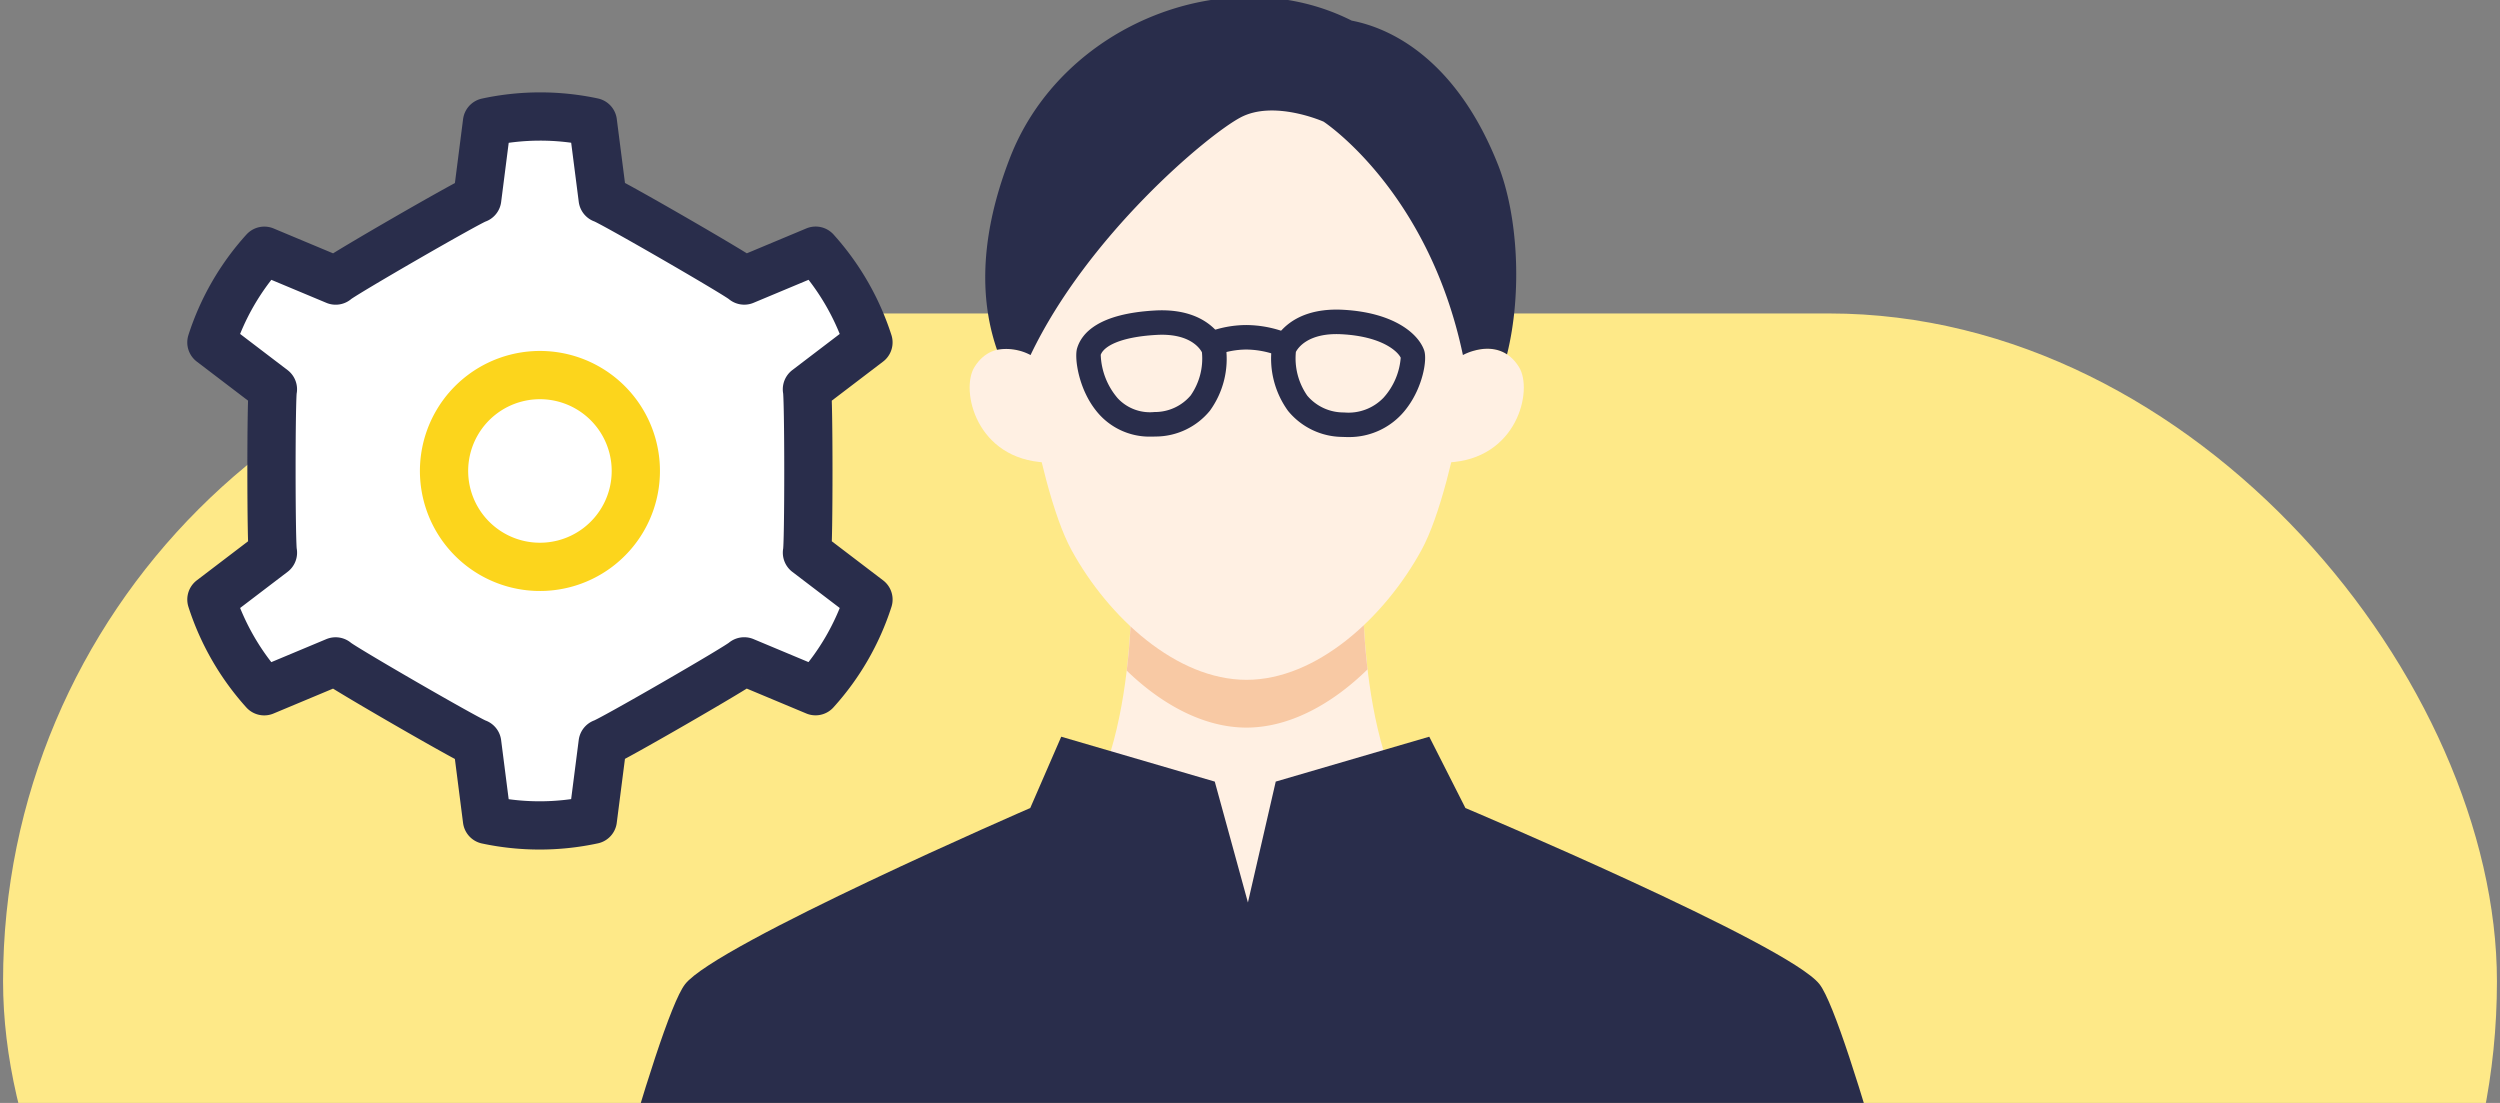
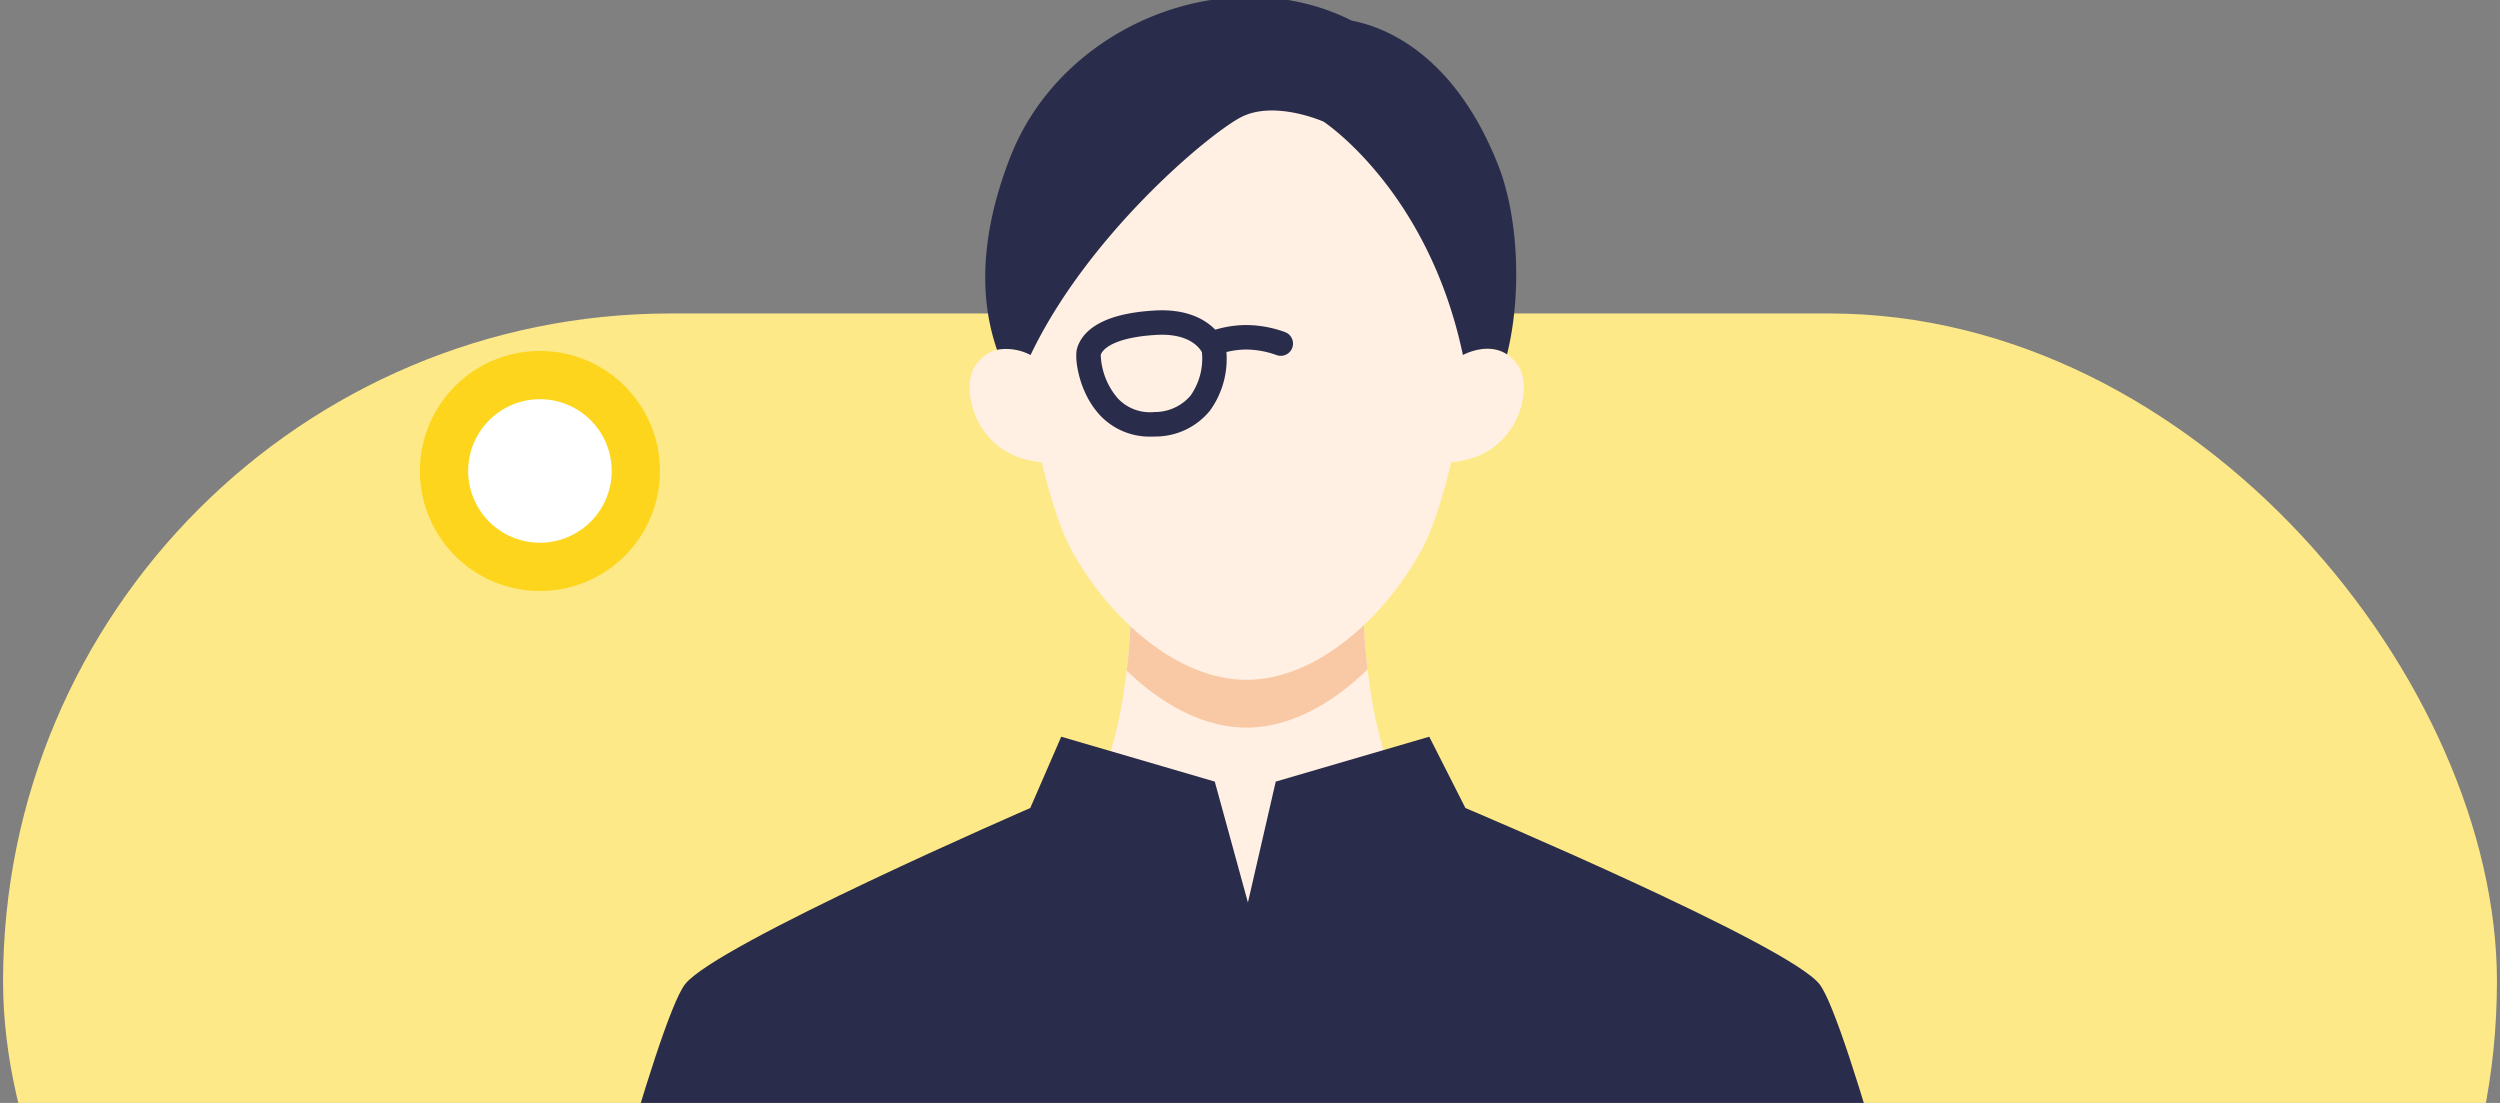
<svg xmlns="http://www.w3.org/2000/svg" width="408" height="180">
  <rect width="100%" height="100%" fill="#808080" stroke="none" />
  <defs>
    <clipPath id="a">
      <path data-name="長方形 759" transform="translate(756 4215)" fill="none" d="M0 0h408v180H0z" />
    </clipPath>
  </defs>
  <g data-name="マスクグループ 44" transform="translate(-756 -4215)" clip-path="url(#a)">
    <g data-name="グループ 2573">
      <g data-name="グループ 2314" transform="translate(238 -258.333)">
        <rect data-name="長方形 313" width="407" height="218" rx="109" transform="translate(518.5 4524.49)" fill="#fee988" />
        <g data-name="グループ 381">
          <path data-name="パス 992" d="M721.546 4632.741l37.824-20.416c-18.863.171-18.882-40.147-18.882-40.147h-37.884s-.02 40.318-18.882 40.147z" fill="#fff0e3" />
          <path data-name="パス 993" d="M741.186 4582.569a99.814 99.814 0 01-.7-10.391h-37.882a100.427 100.427 0 01-.722 10.6c5.677 5.5 12.561 9.3 19.545 9.3 7.071-.002 14.041-3.902 19.759-9.509z" fill="#f8c9a4" />
          <path data-name="パス 994" d="M759.863 4520.587s-3.832 31.458-9.882 42.527-17.174 21.166-28.551 21.166-22.5-10.1-28.554-21.166-9.882-42.527-9.882-42.527-.523-44.37 38.436-44.37c39.3 0 38.433 44.37 38.433 44.37z" fill="#fff0e3" />
          <path data-name="パス 995" d="M754.243 4548.809c11.41-.478 13.986-11.815 11.664-15.563-3.276-5.288-9.16-1.969-9.16-1.969l-3.9 1.348-1.11 16.4z" fill="#fff0e3" />
          <path data-name="パス 996" d="M688.69 4548.809c-11.41-.478-13.986-11.815-11.664-15.563 3.276-5.288 9.16-1.969 9.16-1.969l3.9 1.348 1.11 16.4z" fill="#fff0e3" />
          <path data-name="パス 997" d="M680.713 4530.418a8.462 8.462 0 015.473.859c9.264-19.43 28.784-35.856 34.261-38.772s13.567.686 13.567.686 17.081 11.187 22.733 38.086c0 0 3.963-2.236 7.2-.114 2.515-10.139 1.765-22.762-1.461-30.922-6.456-16.328-16.56-22.132-23.886-23.541-20.084-10.145-47.26.485-55.754 22.34-5.807 14.927-4.285 25.144-2.133 31.378z" fill="#292d4b" />
          <path data-name="パス 998" d="M826.251 4667.167c-4.374-15.367-9.009-30.257-11.307-33.211-5.057-6.5-57.789-28.753-57.789-28.753l-5.9-11.639-25.055 7.325-4.539 19.73-5.412-19.73-25.055-7.325-5.059 11.639s-51.272 22.249-56.329 28.749c-2.3 2.954-6.933 17.844-11.306 33.211z" fill="#292d4b" />
          <g data-name="グループ 380" fill="#292d4b">
-             <path data-name="パス 999" d="M737.93 4544.66c-.261 0-.526-.007-.8-.022a11.577 11.577 0 01-8.917-4.243 14.551 14.551 0 01-2.631-10.553 2.07 2.07 0 01.081-.307c.089-.251 2.269-6.149 11.545-5.646 8.186.447 12.232 3.837 13.208 6.6.553 1.57-.247 5.992-2.759 9.352a11.7 11.7 0 01-9.727 4.819zm-8.442-13.892a10.658 10.658 0 001.863 7.144 7.76 7.76 0 005.99 2.732 7.921 7.921 0 006.455-2.409 11.011 11.011 0 002.8-6.523c-.466-.991-2.992-3.468-9.607-3.828-5.497-.302-7.175 2.252-7.503 2.884zm17.106.855z" />
            <path data-name="パス 1000" d="M705.865 4544.589a11.085 11.085 0 01-9.037-4.3c-2.842-3.606-3.505-8.566-3.049-10.1.754-2.545 3.579-5.685 12.756-6.185 9.195-.491 11.354 5.35 11.442 5.6a2.038 2.038 0 01.081.307 14.416 14.416 0 01-2.606 10.456 11.474 11.474 0 01-8.837 4.207q-.378.014-.75.015zm-8.226-13.345a11.5 11.5 0 002.774 7.087 7.186 7.186 0 005.993 2.244 7.656 7.656 0 005.909-2.7 10.524 10.524 0 001.84-7.047c-.327-.626-1.987-3.14-7.4-2.839-5.998.332-8.625 1.883-9.116 3.255z" />
            <path data-name="パス 1001" d="M727.016 4531.405a2 2 0 01-.749-.146 14.847 14.847 0 00-4.871-.881 13.946 13.946 0 00-4.754.873 2 2 0 01-1.543-3.69 17.813 17.813 0 016.3-1.183 18.735 18.735 0 016.369 1.172 2 2 0 01-.749 3.855z" />
          </g>
        </g>
        <g data-name="グループ 2304" fill="#fff" stroke-linecap="round" stroke-width="7.875">
-           <path data-name="パス 2025" d="M616.358 4505.777l-1.605-12.525a41.24 41.24 0 00-17.272.02l-1.6 12.522c-1.04.241-22.365 12.543-23.1 13.329l-11.644-4.87a40.918 40.918 0 00-8.636 14.959l10.039 7.648c-.315 1.027-.307 25.646.005 26.667l-10.042 7.65a41.212 41.212 0 008.619 14.969l11.649-4.873c.726.778 22.069 13.1 23.106 13.34l1.6 12.525a41.208 41.208 0 0017.272-.021l1.605-12.522c1.039-.239 22.364-12.542 23.1-13.328l11.643 4.87a40.924 40.924 0 008.637-14.959l-10.04-7.649c.315-1.025.307-25.645-.005-26.665l10.042-7.651a41.24 41.24 0 00-8.618-14.969l-11.65 4.873c-.721-.778-22.069-13.101-23.105-13.34z" stroke="#292d4b" stroke-linejoin="round" />
          <path data-name="パス 2039" d="M592.636 4542.249a15.649 15.649 0 115.535 21.427 15.649 15.649 0 01-5.535-21.427z" stroke="#fcd51c" />
        </g>
      </g>
    </g>
  </g>
</svg>